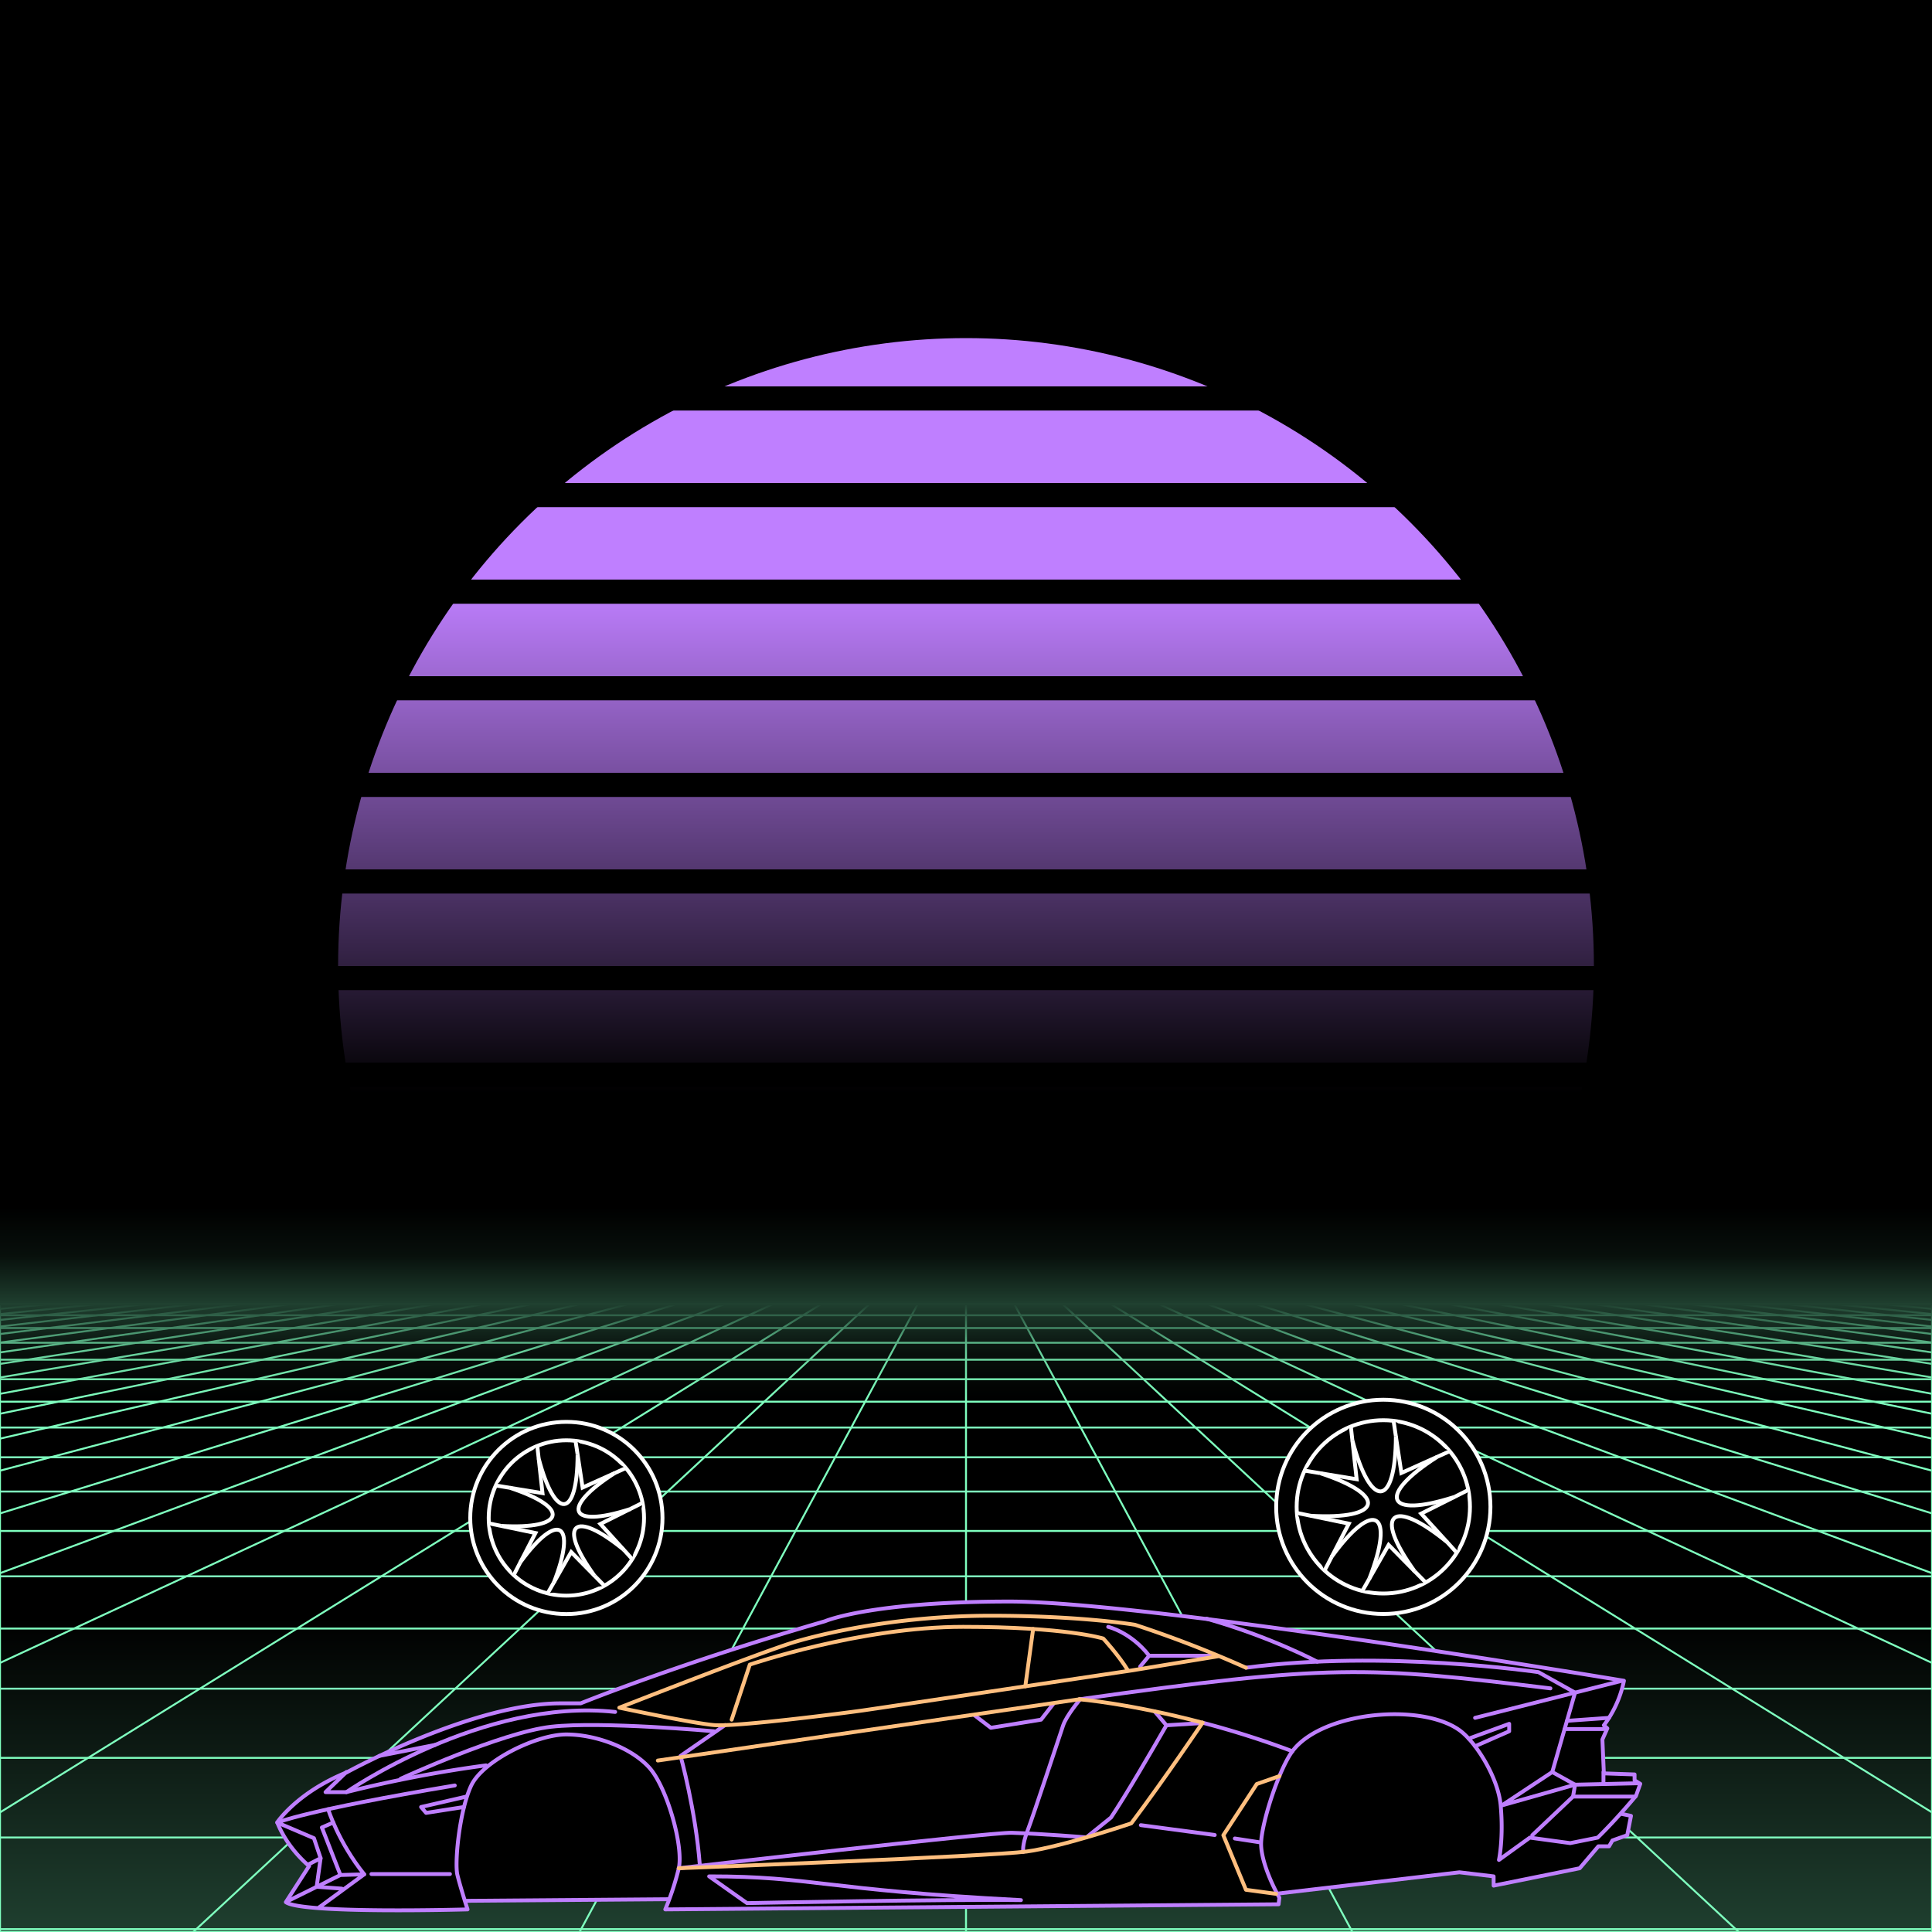
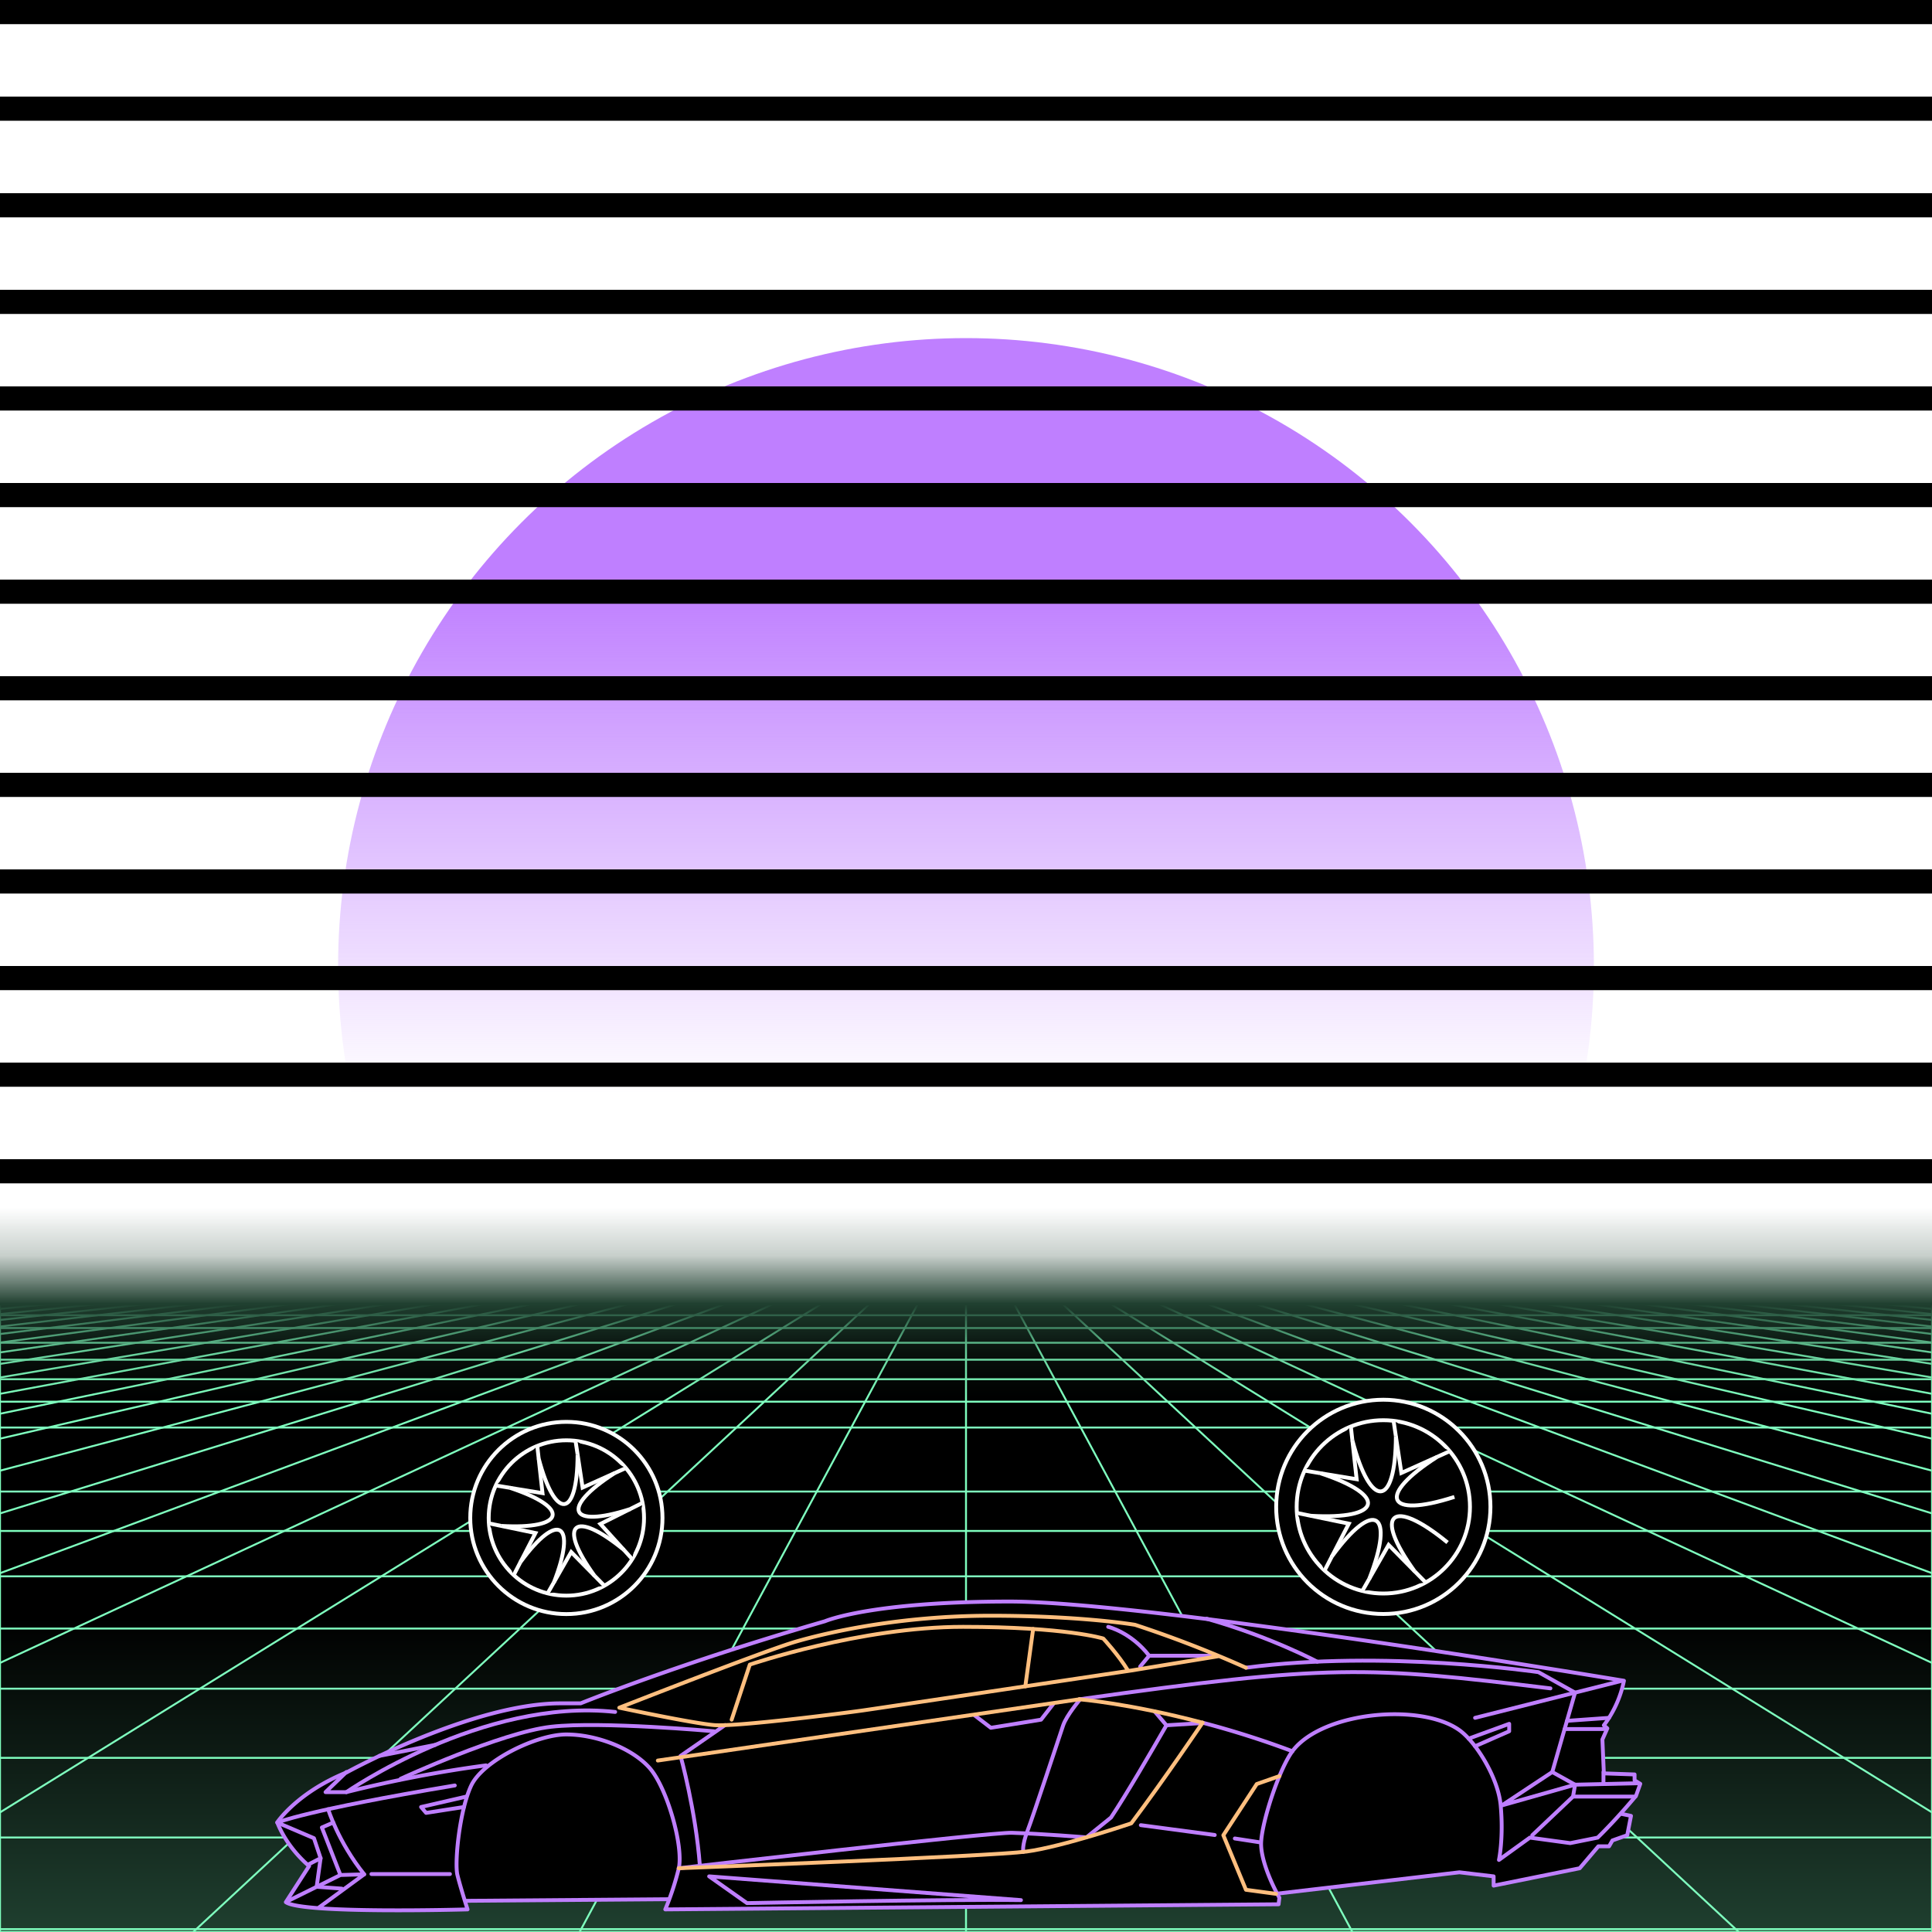
<svg xmlns="http://www.w3.org/2000/svg" viewBox="0 0 2000 2000" width="350" height="350">
  <defs>
    <linearGradient id="moon-grad" x1="0" x2="0" y1="0" y2="1">
      <stop offset="20%" stop-color="#bf7fff" stop-opacity="1" />
      <stop offset="60%" stop-color="#bf7fff" stop-opacity="0" />
    </linearGradient>
    <linearGradient id="star-grad" x1="0" y1="0" x2="1" y2="0">
      <stop offset="0%" stop-color="#ffffff" stop-opacity="0" />
      <stop offset="80%" stop-color="#ffffff" stop-opacity=".5" />
      <stop offset="100%" stop-color="#ffffff" stop-opacity="1" />
    </linearGradient>
    <linearGradient id="bg-grad" x1="0" x2="0" y1="0" y2="1">
      <stop offset="25%" stop-color="#1f3f2f" stop-opacity="1" />
      <stop offset="100%" stop-color="#000000" stop-opacity="1" />
    </linearGradient>
    <linearGradient id="fog-grad" x1="0" x2="0" y1="0" y2="1">
      <stop offset="0%" stop-color="#1f3f2f" stop-opacity="0" />
      <stop offset="25%" stop-color="#1f3f2f" stop-opacity=".25" />
      <stop offset="50%" stop-color="#1f3f2f" stop-opacity="1" />
      <stop offset="75%" stop-color="#1f3f2f" stop-opacity=".25" />
      <stop offset="100%" stop-color="#1f3f2f" stop-opacity="0" />
    </linearGradient>
    <linearGradient id="undergrid-grad" x1="0" x2="0" y1="0" y2="1">
      <stop offset="50%" stop-color="#000000" stop-opacity="1" />
      <stop offset="100%" stop-color="#1f3f2f" stop-opacity="1" />
    </linearGradient>
    <linearGradient id="flame-grad" x1="0" x2="1" y1="0" y2="0">
      <stop offset="0%" stop-color="#ffffff" stop-opacity="1" />
      <stop offset="100%" stop-color="#0000ff" stop-opacity="0" />
    </linearGradient>
    <linearGradient id="thrust-grad" x1="0" x2="0" y1="0" y2="1">
      <stop offset="0%" stop-color="#ffffff" stop-opacity="1" />
      <stop offset="25%" stop-color="#ffffff" stop-opacity=".5" />
      <stop offset="100%" stop-color="#ffffff" stop-opacity="0" />
    </linearGradient>
    <style>
            #vmount                         {fill:url(#bg-grad); stroke:#7fffbf; stroke-width:2px;}
            #sky, #moonstripes              {fill:#000000}
            .background                     {fill:url(#bg-grad); stroke:#7fffbf; stroke-width:2px;}
            #mooncircle                     {fill:url(#moon-grad);}
            #grid                           {stroke-width:2px; fill:none; stroke:#7fffbf;}
            #star                           {stroke-width:10px; fill:none; stroke:url(#star-grad); stroke-linecap:round;}
            #undergrid                      {fill:url(#undergrid-grad);}
            #fog                            {fill:url(#fog-grad);}
            #pink,#aqua                     {fill:none;  stroke-linecap:round; stroke-linejoin:round; stroke-width:4px;}
            #gleam                          {fill:none;  stroke-linecap:round; stroke-linejoin:round; stroke-width:25px; stroke:white;}
            #pink,#outline,#under           {stroke:#bf7fff;}
            #aqua, #gun, #frontgun          {stroke:#ffbf7f;}                    
            #outline,#under,#gun,#frontgun  {fill:#000000; stroke-linecap:round; stroke-linejoin:round; stroke-width:4px;}
            .wheel                          {fill:#000000; stroke:#ffffff; stroke-width:4px;}
            #laser                          {stroke-width:15px; stroke:#ffbf7f;}
            

            #gun, #frontgun                 {stroke:#ffffff;}

            #flame        				    {fill:url(#flame-grad); stroke:none; }
            #rocket                         {stroke:#ffffff; stroke-width:4px; fill:#000000;}
            .stripe                         {stroke:#7f0000;}
			#housing 					    {stroke:#ffffff;stroke-width:4px; fill:#000000}

            .jet                            {stroke:#ffbf7f; stroke-width:4; fill:#000000}
            .thrust                         {fill:url(#thrust-grad);}

        </style>
  </defs>
  <g id="sky">
-     <rect width="2000" height="2000" />
-   </g>
+     </g>
  <g id="moon">
    <circle id="mooncircle" cx="1000" cy="1000" r="650" />
    <g id="moonstripes">
      <animateTransform attributeName="transform" type="translate" from="0 50" to="0 150" dur="2s" repeatCount="indefinite" />
      <rect x="0" y="0" width="2000" height="25" />
      <rect x="0" y="100" width="2000" height="25" />
      <rect x="0" y="200" width="2000" height="25" />
      <rect x="0" y="300" width="2000" height="25" />
      <rect x="0" y="400" width="2000" height="25" />
      <rect x="0" y="500" width="2000" height="25" />
      <rect x="0" y="600" width="2000" height="25" />
      <rect x="0" y="700" width="2000" height="25" />
      <rect x="0" y="800" width="2000" height="25" />
      <rect x="0" y="900" width="2000" height="25" />
      <rect x="0" y="1000" width="2000" height="25" />
      <rect x="0" y="1100" width="2000" height="25" />
      <rect x="0" y="1200" width="2000" height="25" />
    </g>
  </g>
  <g>
    <rect>
      <animate id="fake" begin="4.9;swipe.end" dur=".1s" attributeName="visibility" from="hide" to="hide" />
    </rect>
    <path id="star" d="M-2425,799.8c616.2-355.8,1278-560.9,1942.8-627" />
    <animateTransform id="swipe" attributeName="transform" type="rotate" from="0 0 5000" to="360 0 5000" dur="5s" begin="fake.end" />
  </g>
  <g id="grid">
    <rect id="undergrid" x="0" y="1350" width="2000" height="650" />
    <g id="hor">
      <line x1="0" y1="1350" x2="2000" y2="1350" />
      <line x1="0" y1="1361.51" x2="2000" y2="1361.51" />
      <line x1="0" y1="1374.758" x2="2000" y2="1374.758" />
      <line x1="0" y1="1390.006" x2="2000" y2="1390.006" />
      <line x1="0" y1="1407.557" x2="2000" y2="1407.557" />
      <line x1="0" y1="1427.759" x2="2000" y2="1427.759" />
      <line x1="0" y1="1451.01" x2="2000" y2="1451.01" />
      <line x1="0" y1="1477.773" x2="2000" y2="1477.773" />
-       <line x1="0" y1="1508.576" x2="2000" y2="1508.576" />
      <line x1="0" y1="1544.031" x2="2000" y2="1544.031" />
      <line x1="0" y1="1584.84" x2="2000" y2="1584.84" />
      <line x1="0" y1="1631.811" x2="2000" y2="1631.811" />
      <line x1="0" y1="1685.874" x2="2000" y2="1685.874" />
      <line x1="0" y1="1748.102" x2="2000" y2="1748.102" />
      <line x1="0" y1="1819.725" x2="2000" y2="1819.725" />
      <line x1="0" y1="1902.163" x2="2000" y2="1902.163" />
      <line x1="0" y1="1997.05" x2="2000" y2="1997.05" />
    </g>
    <g id="ver">
      <line x1="0" y1="1350" x2="-7000.0" y2="2000">
        <animate attributeName="x1" values="0;50" dur="100ms" repeatCount="indefinite" />
        <animate attributeName="x2" values="-7000.0;-6600.0" dur="100ms" repeatCount="indefinite" />
      </line>
      <line x1="50" y1="1350" x2="-6600.0" y2="2000">
        <animate attributeName="x1" values="50;100" dur="100ms" repeatCount="indefinite" />
        <animate attributeName="x2" values="-6600.0;-6200.0" dur="100ms" repeatCount="indefinite" />
      </line>
      <line x1="100" y1="1350" x2="-6200.0" y2="2000">
        <animate attributeName="x1" values="100;150" dur="100ms" repeatCount="indefinite" />
        <animate attributeName="x2" values="-6200.0;-5800.0" dur="100ms" repeatCount="indefinite" />
      </line>
      <line x1="150" y1="1350" x2="-5800.0" y2="2000">
        <animate attributeName="x1" values="150;200" dur="100ms" repeatCount="indefinite" />
        <animate attributeName="x2" values="-5800.0;-5400.0" dur="100ms" repeatCount="indefinite" />
      </line>
      <line x1="200" y1="1350" x2="-5400.0" y2="2000">
        <animate attributeName="x1" values="200;250" dur="100ms" repeatCount="indefinite" />
        <animate attributeName="x2" values="-5400.0;-5000.0" dur="100ms" repeatCount="indefinite" />
      </line>
      <line x1="250" y1="1350" x2="-5000.0" y2="2000">
        <animate attributeName="x1" values="250;300" dur="100ms" repeatCount="indefinite" />
        <animate attributeName="x2" values="-5000.0;-4600.0" dur="100ms" repeatCount="indefinite" />
      </line>
      <line x1="300" y1="1350" x2="-4600.0" y2="2000">
        <animate attributeName="x1" values="300;350" dur="100ms" repeatCount="indefinite" />
        <animate attributeName="x2" values="-4600.0;-4200.0" dur="100ms" repeatCount="indefinite" />
      </line>
      <line x1="350" y1="1350" x2="-4200.0" y2="2000">
        <animate attributeName="x1" values="350;400" dur="100ms" repeatCount="indefinite" />
        <animate attributeName="x2" values="-4200.0;-3800.0" dur="100ms" repeatCount="indefinite" />
      </line>
      <line x1="400" y1="1350" x2="-3800.0" y2="2000">
        <animate attributeName="x1" values="400;450" dur="100ms" repeatCount="indefinite" />
        <animate attributeName="x2" values="-3800.0;-3400.0" dur="100ms" repeatCount="indefinite" />
      </line>
      <line x1="450" y1="1350" x2="-3400.0" y2="2000">
        <animate attributeName="x1" values="450;500" dur="100ms" repeatCount="indefinite" />
        <animate attributeName="x2" values="-3400.0;-3000.0" dur="100ms" repeatCount="indefinite" />
      </line>
      <line x1="500" y1="1350" x2="-3000.0" y2="2000">
        <animate attributeName="x1" values="500;550" dur="100ms" repeatCount="indefinite" />
        <animate attributeName="x2" values="-3000.0;-2600.0" dur="100ms" repeatCount="indefinite" />
      </line>
      <line x1="550" y1="1350" x2="-2600.0" y2="2000">
        <animate attributeName="x1" values="550;600" dur="100ms" repeatCount="indefinite" />
        <animate attributeName="x2" values="-2600.0;-2200.0" dur="100ms" repeatCount="indefinite" />
      </line>
      <line x1="600" y1="1350" x2="-2200.0" y2="2000">
        <animate attributeName="x1" values="600;650" dur="100ms" repeatCount="indefinite" />
        <animate attributeName="x2" values="-2200.0;-1800.0" dur="100ms" repeatCount="indefinite" />
      </line>
      <line x1="650" y1="1350" x2="-1800.0" y2="2000">
        <animate attributeName="x1" values="650;700" dur="100ms" repeatCount="indefinite" />
        <animate attributeName="x2" values="-1800.0;-1400.0" dur="100ms" repeatCount="indefinite" />
      </line>
      <line x1="700" y1="1350" x2="-1400.0" y2="2000">
        <animate attributeName="x1" values="700;750" dur="100ms" repeatCount="indefinite" />
        <animate attributeName="x2" values="-1400.0;-1000.0" dur="100ms" repeatCount="indefinite" />
      </line>
      <line x1="750" y1="1350" x2="-1000.0" y2="2000">
        <animate attributeName="x1" values="750;800" dur="100ms" repeatCount="indefinite" />
        <animate attributeName="x2" values="-1000.0;-600.0" dur="100ms" repeatCount="indefinite" />
      </line>
      <line x1="800" y1="1350" x2="-600.0" y2="2000">
        <animate attributeName="x1" values="800;850" dur="100ms" repeatCount="indefinite" />
        <animate attributeName="x2" values="-600.0;-200.0" dur="100ms" repeatCount="indefinite" />
      </line>
      <line x1="850" y1="1350" x2="-200.0" y2="2000">
        <animate attributeName="x1" values="850;900" dur="100ms" repeatCount="indefinite" />
        <animate attributeName="x2" values="-200.0;200.0" dur="100ms" repeatCount="indefinite" />
      </line>
      <line x1="900" y1="1350" x2="200.0" y2="2000">
        <animate attributeName="x1" values="900;950" dur="100ms" repeatCount="indefinite" />
        <animate attributeName="x2" values="200.0;600.0" dur="100ms" repeatCount="indefinite" />
      </line>
      <line x1="950" y1="1350" x2="600.0" y2="2000">
        <animate attributeName="x1" values="950;1000" dur="100ms" repeatCount="indefinite" />
        <animate attributeName="x2" values="600.0;1000.0" dur="100ms" repeatCount="indefinite" />
      </line>
      <line x1="1000" y1="1350" x2="1000.0" y2="2000">
        <animate attributeName="x1" values="1000;1050" dur="100ms" repeatCount="indefinite" />
        <animate attributeName="x2" values="1000.0;1400.0" dur="100ms" repeatCount="indefinite" />
      </line>
      <line x1="1050" y1="1350" x2="1400.0" y2="2000">
        <animate attributeName="x1" values="1050;1100" dur="100ms" repeatCount="indefinite" />
        <animate attributeName="x2" values="1400.0;1800.0" dur="100ms" repeatCount="indefinite" />
      </line>
      <line x1="1100" y1="1350" x2="1800.0" y2="2000">
        <animate attributeName="x1" values="1100;1150" dur="100ms" repeatCount="indefinite" />
        <animate attributeName="x2" values="1800.0;2200.0" dur="100ms" repeatCount="indefinite" />
      </line>
      <line x1="1150" y1="1350" x2="2200.0" y2="2000">
        <animate attributeName="x1" values="1150;1200" dur="100ms" repeatCount="indefinite" />
        <animate attributeName="x2" values="2200.0;2600.0" dur="100ms" repeatCount="indefinite" />
      </line>
      <line x1="1200" y1="1350" x2="2600.0" y2="2000">
        <animate attributeName="x1" values="1200;1250" dur="100ms" repeatCount="indefinite" />
        <animate attributeName="x2" values="2600.0;3000.0" dur="100ms" repeatCount="indefinite" />
      </line>
      <line x1="1250" y1="1350" x2="3000.0" y2="2000">
        <animate attributeName="x1" values="1250;1300" dur="100ms" repeatCount="indefinite" />
        <animate attributeName="x2" values="3000.0;3400.0" dur="100ms" repeatCount="indefinite" />
      </line>
      <line x1="1300" y1="1350" x2="3400.0" y2="2000">
        <animate attributeName="x1" values="1300;1350" dur="100ms" repeatCount="indefinite" />
        <animate attributeName="x2" values="3400.0;3800.0" dur="100ms" repeatCount="indefinite" />
      </line>
      <line x1="1350" y1="1350" x2="3800.0" y2="2000">
        <animate attributeName="x1" values="1350;1400" dur="100ms" repeatCount="indefinite" />
        <animate attributeName="x2" values="3800.0;4200.0" dur="100ms" repeatCount="indefinite" />
      </line>
      <line x1="1400" y1="1350" x2="4200.0" y2="2000">
        <animate attributeName="x1" values="1400;1450" dur="100ms" repeatCount="indefinite" />
        <animate attributeName="x2" values="4200.0;4600.0" dur="100ms" repeatCount="indefinite" />
      </line>
      <line x1="1450" y1="1350" x2="4600.0" y2="2000">
        <animate attributeName="x1" values="1450;1500" dur="100ms" repeatCount="indefinite" />
        <animate attributeName="x2" values="4600.0;5000.0" dur="100ms" repeatCount="indefinite" />
      </line>
      <line x1="1500" y1="1350" x2="5000.0" y2="2000">
        <animate attributeName="x1" values="1500;1550" dur="100ms" repeatCount="indefinite" />
        <animate attributeName="x2" values="5000.0;5400.0" dur="100ms" repeatCount="indefinite" />
      </line>
      <line x1="1550" y1="1350" x2="5400.0" y2="2000">
        <animate attributeName="x1" values="1550;1600" dur="100ms" repeatCount="indefinite" />
        <animate attributeName="x2" values="5400.0;5800.0" dur="100ms" repeatCount="indefinite" />
      </line>
      <line x1="1600" y1="1350" x2="5800.0" y2="2000">
        <animate attributeName="x1" values="1600;1650" dur="100ms" repeatCount="indefinite" />
        <animate attributeName="x2" values="5800.0;6200.0" dur="100ms" repeatCount="indefinite" />
      </line>
      <line x1="1650" y1="1350" x2="6200.0" y2="2000">
        <animate attributeName="x1" values="1650;1700" dur="100ms" repeatCount="indefinite" />
        <animate attributeName="x2" values="6200.0;6600.0" dur="100ms" repeatCount="indefinite" />
      </line>
      <line x1="1700" y1="1350" x2="6600.0" y2="2000">
        <animate attributeName="x1" values="1700;1750" dur="100ms" repeatCount="indefinite" />
        <animate attributeName="x2" values="6600.0;7000.0" dur="100ms" repeatCount="indefinite" />
      </line>
      <line x1="1750" y1="1350" x2="7000.0" y2="2000">
        <animate attributeName="x1" values="1750;1800" dur="100ms" repeatCount="indefinite" />
        <animate attributeName="x2" values="7000.0;7400.0" dur="100ms" repeatCount="indefinite" />
      </line>
      <line x1="1800" y1="1350" x2="7400.0" y2="2000">
        <animate attributeName="x1" values="1800;1850" dur="100ms" repeatCount="indefinite" />
        <animate attributeName="x2" values="7400.0;7800.0" dur="100ms" repeatCount="indefinite" />
      </line>
      <line x1="1850" y1="1350" x2="7800.0" y2="2000">
        <animate attributeName="x1" values="1850;1900" dur="100ms" repeatCount="indefinite" />
        <animate attributeName="x2" values="7800.0;8200.0" dur="100ms" repeatCount="indefinite" />
      </line>
      <line x1="1900" y1="1350" x2="8200.0" y2="2000">
        <animate attributeName="x1" values="1900;1950" dur="100ms" repeatCount="indefinite" />
        <animate attributeName="x2" values="8200.0;8600.0" dur="100ms" repeatCount="indefinite" />
      </line>
      <line x1="1950" y1="1350" x2="8600.0" y2="2000">
        <animate attributeName="x1" values="1950;2000" dur="100ms" repeatCount="indefinite" />
        <animate attributeName="x2" values="8600.0;9000.0" dur="100ms" repeatCount="indefinite" />
      </line>
      <line x1="2000" y1="1350" x2="9000.0" y2="2000">
        <animate attributeName="x1" values="2000;2050" dur="100ms" repeatCount="indefinite" />
        <animate attributeName="x2" values="9000.0;9400.0" dur="100ms" repeatCount="indefinite" />
      </line>
    </g>
  </g>
  <rect id="fog" x="0" y="1250" width="2000" height="200" />
  <g id="car">
    <g id="under-and-gleam">
      <animateTransform attributeName="transform" type="translate" keyTimes="0;.5;1" values="0,-330;0,-340;0,-330" dur="1.5s" repeatCount="indefinite" />
      <path d="M1665.7,1875.2c3.1.4,22.7,4.6,22.7,4.6l-3.9,20-15.3,5.4-3.5,6.1h-11.1l-19.3,22.7-89.1,18v-9.6l-35.4-4.2-236.7,27.7L962.5,1834.4l-250,131.5-253.1,2-34.3-77,96.8-100.1,128.4-10.6,147.6,68.1,198.7-42,376.6-42.2,158-5.1,55,48.7,3.4,61.3Z" id="under" />
      <mask id="gleam-mask">
        <g>
          <animateTransform attributeName="transform" type="translate" from="0 0" to="2000 0" dur="500ms" begin="fake.end+50ms" />
          <rect x="-150" y="0" width="250" height="2000" fill="white" />
        </g>
      </mask>
      <g mask="url(#gleam-mask)">
        <path d="M287,1886.5s20.4-30.9,72-51.8c0,0,129.9-71.4,221.1-71.4h21s101.5-41.3,252.9-85c0,0,46.6-20.4,191.1-20.4s636,82,636,82" id="gleam" />
      </g>
    </g>
    <g id="wheels" transform="translate(0,-330)">
      <g id="front-wheel" class="wheel">
        <animateTransform attributeName="transform" attributeType="XML" type="rotate" from="360 586.3 1901.4" to="0 586.3 1901.4" dur=".5s" repeatCount="indefinite" />
        <g id="front">
          <circle cx="586.3" cy="1901.4" r="99.5" />
          <circle cx="586.3" cy="1901.4" r="80.4" />
          <polyline points="595.8 1821.6 603.1 1869.9 647.9 1849.7" />
          <polyline points="513.3 1867.8 561.6 1875.7 556.2 1826.9" />
          <polyline points="531.8 1960.5 554.3 1917 506.2 1907" />
          <polyline points="625.6 1971.5 591.3 1936.7 566.9 1979.4" />
          <polyline points="665.2 1885.7 621.5 1907.6 654.5 1944" />
          <path d="M557.6,1839.6c16.8,64.3,40.2,63.4,40.3-3.7" />
          <path d="M518.7,1909.6c66.4,3.9,72.7-18.6,8.9-39.5" />
          <path d="M573.3,1968.3c24.2-61.9,4.7-74.9-34.9-20.7" />
          <path d="M645.9,1934.5c-51.4-42.2-69.8-27.6-30.4,26.8" />
          <path d="M636.2,1855c-55.9,35.8-47.8,57.8,16.1,37.2" />
        </g>
      </g>
      <g id="middle-wheel" class="wheel">
        <animateTransform attributeName="transform" attributeType="XML" type="rotate" from="360  " to="0  " dur=".5s" repeatCount="indefinite" />
      </g>
      <g id="rear-wheel" class="wheel">
        <animateTransform attributeName="transform" attributeType="XML" type="rotate" from="360 1432 1889.9" to="0 1432 1889.9" dur=".5s" repeatCount="indefinite" />
        <g id="rear">
          <circle cx="1432" cy="1889.9" r="110.9" />
          <circle cx="1432" cy="1889.9" r="89.7" />
          <polyline points="1442.6 1800.8 1450.7 1854.8 1500.7 1832.3" />
          <polyline points="1350.6 1852.4 1404.4 1861.3 1398.4 1806.8" />
          <polyline points="1371.2 1955.8 1396.3 1907.3 1342.6 1896.2" />
          <polyline points="1475.9 1968.2 1437.5 1929.3 1410.3 1976.9" />
-           <polyline points="1520 1872.4 1471.2 1896.9 1508.1 1937.4" />
          <path d="M1400,1821c18.7,71.7,44.8,70.7,45-4.2" />
          <path d="M1356.6,1899.1c74,4.4,81.1-20.8,9.9-44.1" />
          <path d="M1417.4,1964.5c27.1-69,5.3-83.6-38.8-23" />
          <path d="M1498.5,1926.8c-57.3-47-77.9-30.8-34,29.9" />
          <path d="M1487.7,1838.2c-62.5,39.9-53.4,64.4,17.9,41.4" />
        </g>
      </g>
    </g>
    <g id="body">
      <animateTransform attributeName="transform" type="translate" keyTimes="0;.5;1" values="0,-330;0,-340;0,-330" dur="1.5s" repeatCount="indefinite" />
      <path d="M1323.6,1971.3l-634.9,5.3a287.6,287.6,0,0,0,13.9-42.2c5.3-22.7-12.1-84.2-30.5-104.6s-55.1-34.3-85.9-34.3-86.3,27.2-98.4,52.9-17.4,79.8-14.3,92.5,10.5,35.7,10.5,35.7-171.4,4.9-188.1-7.5l24.1-37.4s-22.3-17.7-33-45.2c0,0,20.4-30.9,72-51.8,0,0,129.9-71.4,221.1-71.4h21s101.5-41.3,252.9-85c0,0,46.6-20.4,191.1-20.4s636,82,636,82a113.7,113.7,0,0,1-20.8,46.1l3.6,3.2-5.1,11.5,1.5,35.1,31.8,1.1v6.1l5.9,3.6-4.4,12.4s-18.9,23-39.7,43.3l-28.4,5.7-41.8-5.7-32,23.1s4.9-22.4,1.8-56.4c-2.6-28.9-25.9-66.2-43.1-78.2-39.6-27.9-139.4-19.1-171.4,20.6-14.3,17.8-32.8,74.5-33.5,96.2-.5,12.6,6.3,34.3,18.9,56.9Z" id="outline" />
      <g id="pink">
        <line x1="1679.2" x2="1527" y1="1739.9" y2="1778.3" />
        <path d="M1696.1,1846l-65.6,1.5-23.6-13.1,23.6-82.2-37.9-21.2s-160.2-23.4-302.8-4.6" />
        <line x1="1659.9" x2="1659.9" y1="1834.4" y2="1846.8" />
        <line x1="1659.9" x2="1619.7" y1="1789.9" y2="1789.9" />
        <line x1="1665.7" x2="1622.2" y1="1778.3" y2="1781.4" />
        <polyline points="1520.4 1799.8 1562.3 1784.5 1562.3 1792.2 1527 1807.7" />
        <polyline points="1606.9 1834.4 1554.6 1869 1630.5 1847.5" />
        <polyline points="1586.2 1899.8 1628.4 1859.8 1693 1859.8" />
        <path d="M1630.5,1847.5l-2.1,12.3Z" />
        <path d="M1363.6,1720.2s-48-25.7-114.5-44.5" />
-         <path d="M734.1,1942.4l39.2,27.7s209.4-4.2,283.6-3.1C850.5,1956.3,842.1,1942.4,734.1,1942.4Z" />
+         <path d="M734.1,1942.4l39.2,27.7s209.4-4.2,283.6-3.1Z" />
        <path d="M470.8,1848.3C316.7,1874,287,1886.7,287,1886.7l38,16.2,6.9,20.7-4.1,29.6,26,1.9" />
        <path d="M358.6,1834.4,337,1855.2h21.6s141-98,278.2-83" />
        <line x1="392.7" x2="450.5" y1="1817.7" y2="1806.3" />
        <path d="M358.6,1855.2a1307.1,1307.1,0,0,1,144.5-27.7" />
        <path d="M414.7,1841.4s104.1-48.1,156-53.9,168.4,4.7,168.4,4.7" />
        <path d="M750.6,1785.8l-46.1,31.9s15.7,56.3,20,113.6" />
        <polyline points="482.8 1859.8 435.9 1870.6 441.1 1876.7 480.3 1870.6" />
        <path d="M339.7,1872.9s10.3,33.7,37.3,67.4l-46.4,34" />
        <polyline points="345 1886.7 333.2 1891.8 352.4 1941 377 1940.3 352.4 1941 298.1 1967.9" />
        <line x1="319.4" x2="331.9" y1="1930" y2="1923.6" />
        <line x1="384.5" x2="465.8" y1="1940" y2="1940" />
        <path d="M1244.8,1783.3a949.4,949.4,0,0,1,93.1,29.6" />
        <path d="M1605,1747.8c-189.9-23.1-228.3-25.2-487.7,11.3" />
        <path d="M1147.2,1684.1s23.4,5.4,42.4,29.9l-9.3,11.2,9.3-11.2h64.5" />
        <path d="M1059.3,1917.1s-1.6-6.3,4.4-21.9,33.3-98.7,36.9-109.2,17.7-27,17.7-27" />
        <polyline points="1195.5 1771.9 1207.5 1786 1244.7 1783.7" />
        <polyline points="1008.9 1775.7 1025.7 1788.6 1077.7 1780.2 1090.2 1764.1" />
        <path d="M702.6,1934s323.1-37.4,345-36.7c28.9.9,77.1,4.7,77.1,4.7l25.4-20.5c16.2-24.4,39.8-65,57.4-95.5" />
        <line x1="1181" x2="1257.5" y1="1889.4" y2="1899.6" />
        <line x1="1278.3" x2="1303.7" y1="1903.2" y2="1907.1" />
      </g>
      <g id="aqua">
        <polyline points="1324.5 1838.6 1301 1846.8 1266.4 1899.8 1289.8 1956.3 1321 1960.5" />
        <path d="M1244.9,1783.3s-38.9,57.7-73.8,104.2c0,0-71.1,24.2-108.4,29.2S702.6,1934,702.6,1934" />
        <line x1="681" x2="1117.3" y1="1822.5" y2="1759.1" />
        <path d="M1289.8,1726.4A1188.5,1188.5,0,0,0,1175,1682s-54.6-9.4-149.4-9.4-170.2,17.6-202.1,26.9-182.4,68.3-182.4,68.3,75.2,16,98,18,135.5-12.5,154.4-15.2,277.6-41.3,277.6-41.3l90.9-14.9" />
        <path d="M1167.7,1729.3c-9.7-15.9-25.6-33.1-25.6-33.1s-38.6-12.1-145.1-12.1-220.8,39.1-220.8,39.1l-18.8,57" />
        <line x1="1069.5" x2="1061.4" y1="1686.3" y2="1745.7" />
        <path d="M1117.3,1759.1s52.2,4.3,127.5,24.2" />
      </g>
    </g>
  </g>
</svg>